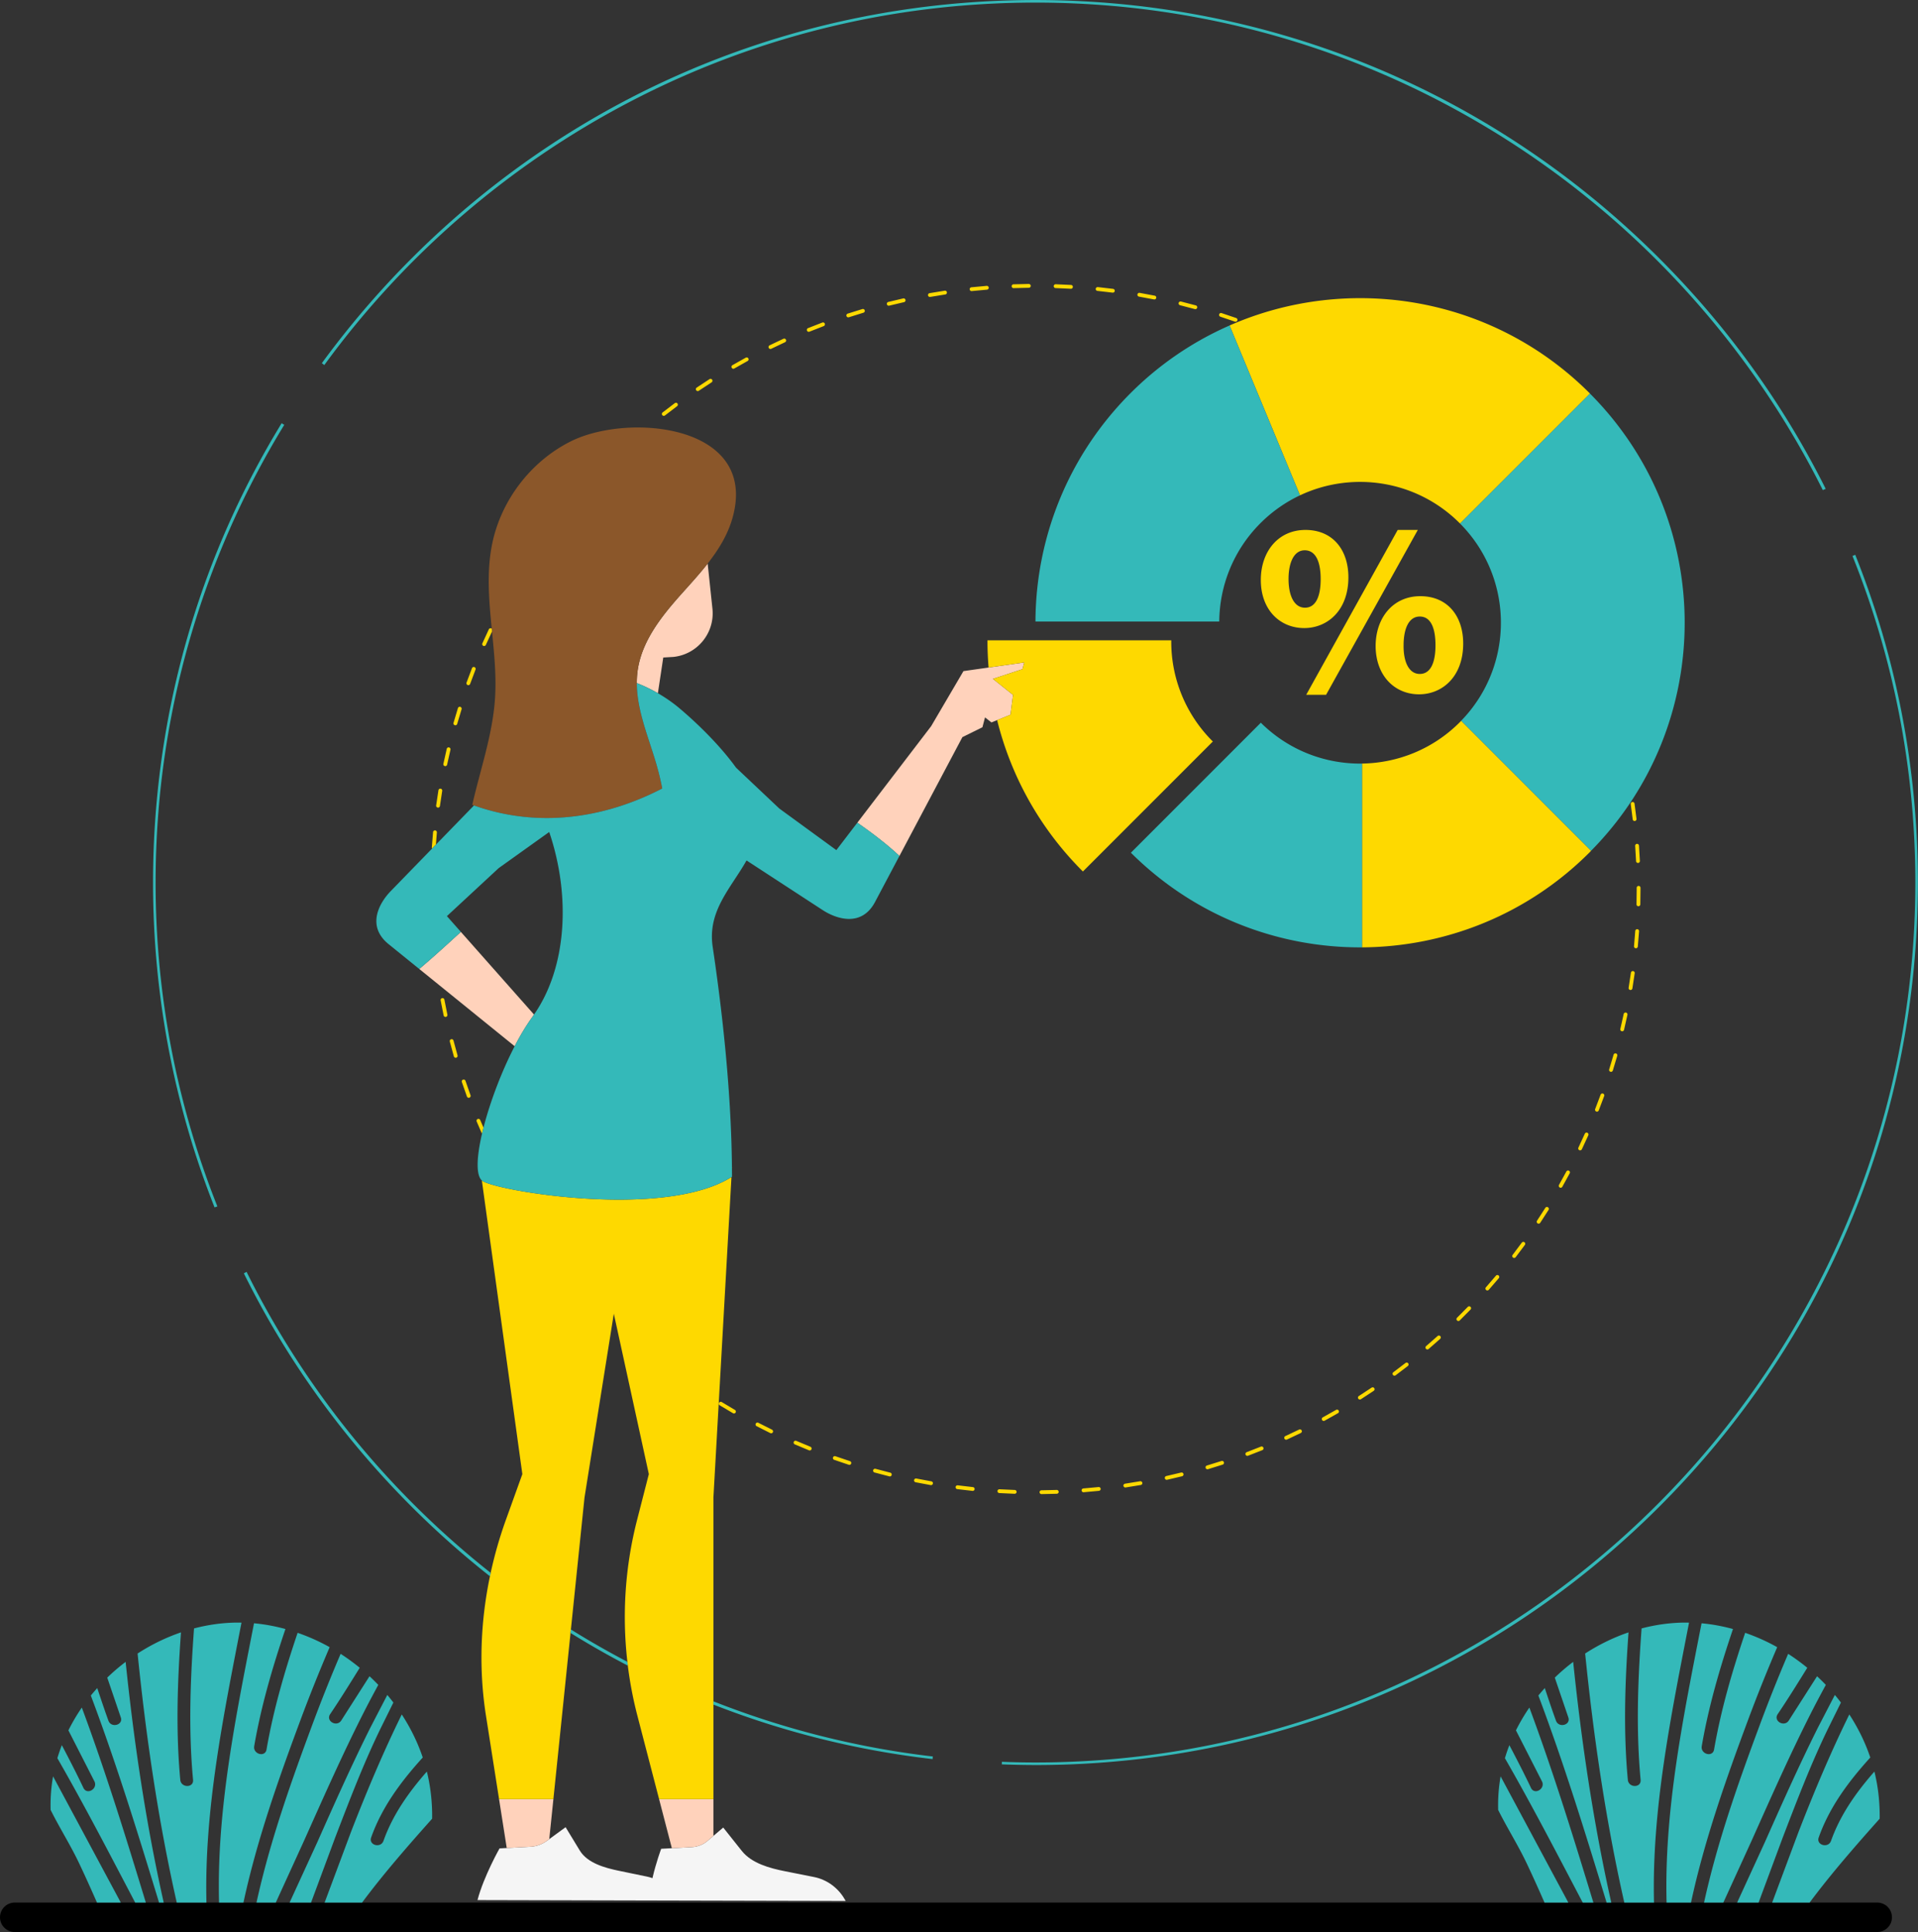
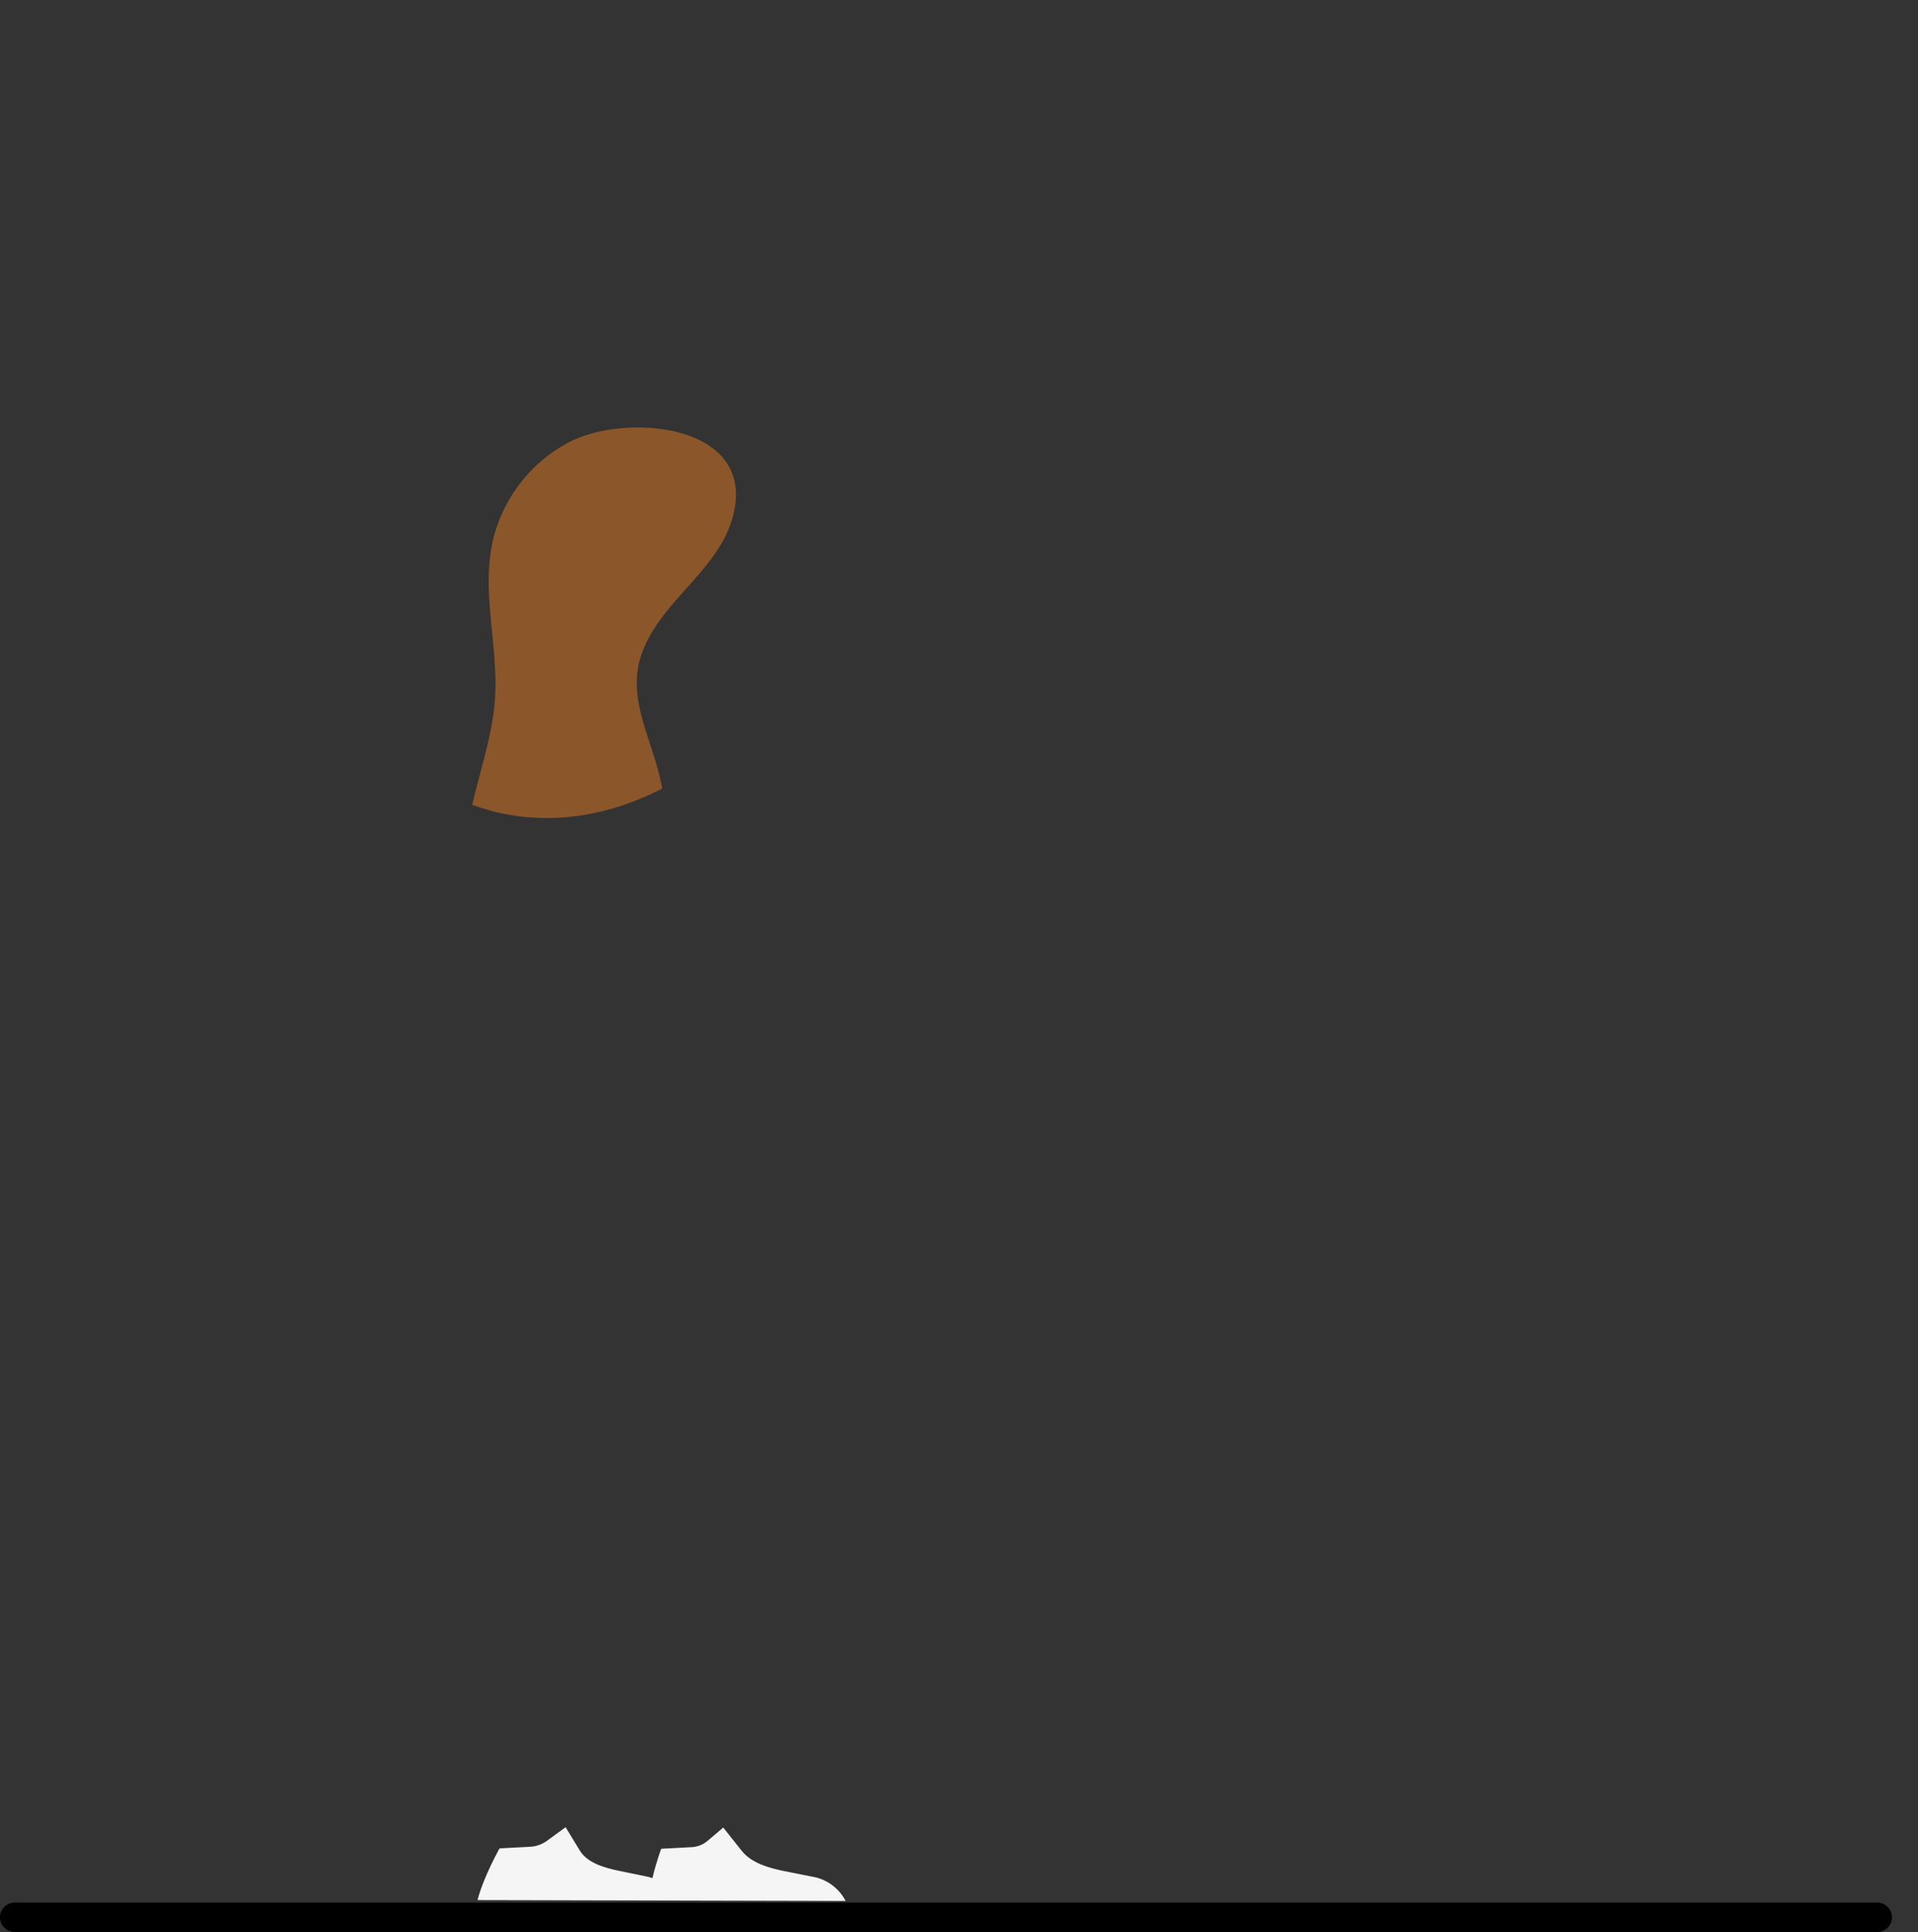
<svg xmlns="http://www.w3.org/2000/svg" viewBox="78.15 78.08 464.08 467.45">
  <rect x="78.15" y="78.08" width="464.08" height="467.45" fill="#333333" stroke="none" />
  <path fill="#f5f5f5" d="M249.304 523.492l1.466-1.244 1.563-1.327.81-.688 4.533 5.698c2.406 2.979 6.723 4.136 10.389 4.867l7.073 1.409c3.056.609 5.773 2.572 7.363 5.319l.269.466-47.627-.112-41.459-.099c1.536-5.798 5.34-12.508 5.34-12.508l1.376-.073.359-.019 5.731-.304c1.431-.076 2.85-.592 4.06-1.477l.5-.366 3.013-2.204.939-.687 3.466 5.695c1.848 2.978 5.95 4.134 9.481 4.864l6.811 1.408c.435.09.852.218 1.259.366.898-3.898 2.114-7.109 2.114-7.109l1.362-.073 1.217-.065 4.81-.258c1.417-.076 2.738-.593 3.782-1.479z" />
-   <path fill="#ffd2bb" d="M206.969 324.126c-1.467 2.003-2.917 4.428-4.29 7.076l-23.086-18.692c3.354-2.838 6.709-5.898 10.064-8.972l17.704 20c-.135.192-.254.399-.392.588zm33.744 201.103l4.81-.258c1.416-.076 2.738-.593 3.781-1.478l1.466-1.244v-8.896h-13.146l3.089 11.876zm-30.163-1.83l.5-.366.999-9.681h-13.146l1.856 11.828 5.731-.304c1.431-.075 2.85-.592 4.06-1.477zm21.886-283.109a21.55 21.55 0 0 0-.203 3.056c1.773.687 3.489 1.522 5.099 2.452l1.3-8.641 2.461-.143c5.829-.616 10.054-5.84 9.438-11.669l-1.154-10.915c-1.943 2.484-4.1 4.842-6.193 7.18-4.863 5.435-9.724 11.458-10.748 18.68zm84.048 11.359l1.554 1.214 1.377-.557 3.235-1.309.622-4.789-4.867-3.884 7.146-2.343.429-1.627-8.631 1.227-6.079.864-7.823 13.33-17.855 23.346c3.51 2.448 7.016 5.092 10.187 8.044l15.233-28.746 4.847-2.392.625-2.378z" />
  <path d="M535.932 541.943c0 1.968-1.595 3.562-3.562 3.562H81.715c-1.968 0-3.563-1.595-3.563-3.562s1.595-3.563 3.563-3.563h19.897 5.757 3.489 2.574 3.201 1.129 3.153 7.183 3.049 5.906 3.159 4.67 3.339 5.19 3.283 9.064H451.86h5.757 3.49 2.574 3.201 1.129 3.153 7.183 3.049 5.906 3.159 4.67 3.339 5.19 3.283 9.064 16.361c1.969.001 3.564 1.596 3.564 3.563z" />
  <path fill="#8b572a" d="M192.835 272.948l-.413-.138c1.931-8.53 4.888-16.874 5.49-25.59.375-5.432-.174-10.9-.713-16.355l-.065-.67c-.68-6.924-1.281-13.822.114-20.592 2.167-10.517 9.349-19.885 18.942-24.708 14.081-7.08 45.8-4.097 39.127 18.737-1.166 3.99-3.365 7.504-5.94 10.796-1.943 2.484-4.1 4.842-6.193 7.18-4.865 5.436-9.726 11.458-10.75 18.681a21.55 21.55 0 0 0-.203 3.056c.011 6.542 2.773 12.961 4.65 19.339.595 2.022 1.102 4.081 1.5 6.159-14.093 7.296-30.107 9.604-45.546 4.105z" />
-   <path fill="#fed900" d="M473.933 307.498c-.254-.024-.44-.249-.417-.503l.3-3.68c.018-.254.237-.441.492-.429.254.018.447.238.429.493l-.302 3.704a.46.46 0 0 1-.459.418l-.043-.003zm1.11-10.614l.046-3.715v-.29c0-.255-.207-.462-.462-.462s-.462.207-.462.462v.29l-.046 3.692c-.006.255.196.467.45.474.262 0 .467-.2.474-.451zm-1.247-14.151l.216 3.686a.46.46 0 0 0 .461.441h.021a.46.46 0 0 0 .44-.482l-.216-3.711a.47.47 0 0 0-.493-.427c-.255.018-.447.239-.429.493zm-1.205 34.86a.5.5 0 0 0 .077.006.46.46 0 0 0 .454-.386l.56-3.674a.46.46 0 0 0-.393-.521.47.47 0 0 0-.521.393l-.556 3.651a.46.46 0 0 0 .379.531zm-1.573 5.818l-.81 3.603a.46.46 0 0 0 .342.556.44.44 0 0 0 .107.013.46.46 0 0 0 .449-.354l.815-3.627c.052-.25-.106-.494-.356-.548-.251-.046-.494.108-.547.357zm-2.447 9.851l-1.061 3.537a.46.46 0 0 0 .302.578.44.44 0 0 0 .138.022.46.46 0 0 0 .44-.324l1.068-3.559a.46.46 0 0 0-.317-.571c-.248-.075-.501.072-.57.317zm-6.956 19.107l-1.551 3.361a.46.46 0 0 0 .416.661.46.46 0 0 0 .417-.262l1.562-3.383c.104-.234-.001-.506-.234-.611s-.506.001-.61.234zm3.815-9.435l-1.311 3.463a.46.46 0 0 0 .26.599.44.44 0 0 0 .17.032.46.46 0 0 0 .429-.292l1.32-3.487a.46.46 0 0 0-.276-.592c-.241-.084-.505.038-.592.277zM347.353 148.882l.06.004a.46.46 0 0 0 .457-.403c.032-.253-.146-.484-.4-.517l-3.691-.426a.47.47 0 0 0-.506.413.46.46 0 0 0 .412.506l3.668.423zm109.794 212.625l-1.782 3.242c-.125.222-.047.503.175.63.072.041.15.06.227.06a.46.46 0 0 0 .402-.234l1.793-3.262c.12-.225.034-.505-.19-.625s-.504-.036-.625.189zM337.246 147.943l.027.001a.46.46 0 0 0 .461-.435.46.46 0 0 0-.434-.487l-3.712-.168c-.263 0-.469.197-.477.446-.008.255.192.469.446.477l3.689.166zm-13.838-.153l3.688-.086c.255-.003.46-.212.457-.467s-.199-.419-.467-.457l-3.711.087a.46.46 0 0 0-.445.477c.009.249.214.446.461.446zM194.342 349.058c-.097-.236-.368-.344-.604-.249s-.347.369-.249.604l1.283 2.975.364-1.488-.794-1.842zm89.06-194.198c.047 0 .096-.007.143-.023l3.524-1.1a.46.46 0 0 0-.263-.885l-3.548 1.107c-.242.079-.375.34-.296.582.065.196.246.319.44.319zM473.12 272.117a.46.46 0 0 0-.392.522l.47 3.663c.028.235.227.409.458.409a.49.49 0 0 0 .054-.003c.253-.029.435-.258.406-.512l-.474-3.685c-.035-.255-.266-.434-.522-.394zm-289.266 7.371c.023-.254-.163-.479-.417-.503s-.479.163-.503.417l-.298 3.704c-.007.098.025.186.072.264l.909-.935.237-2.947zm183.395-126.627a.48.48 0 0 0 .123.016c.203 0 .389-.134.446-.34.068-.246-.078-.5-.323-.568l-3.597-.937a.46.46 0 0 0-.559.338c-.061.247.09.498.337.559l3.573.932zm-9.877-2.338a.46.46 0 0 0 .543-.362.46.46 0 0 0-.362-.543l-3.654-.682c-.245-.045-.49.125-.533.376a.46.46 0 0 0 .376.534l3.63.677zm6.57 283.82l-3.594.846c-.249.055-.406.302-.351.551a.46.46 0 0 0 .451.362c.033 0 .067-.004.1-.011l3.617-.851a.46.46 0 0 0-.223-.897zm-13.574 2.696a.46.46 0 0 0-.389.524.46.46 0 0 0 .455.394c.023 0 .046-.002.069-.005l3.668-.595a.46.46 0 0 0 .375-.534c-.043-.253-.298-.427-.534-.375l-3.644.591zm23.334-5.493l-3.526 1.097c-.244.073-.383.329-.311.575.06.2.244.33.443.33a.47.47 0 0 0 .132-.019l3.548-1.104c.242-.079.375-.34.297-.582s-.342-.374-.583-.297zm9.537-3.476l-3.441 1.342a.46.46 0 0 0-.27.594.46.46 0 0 0 .432.299.44.44 0 0 0 .162-.03l3.462-1.349c.236-.096.351-.365.255-.602s-.365-.347-.6-.254zm9.247-4.125l-3.328 1.574c-.232.106-.334.381-.228.612a.46.46 0 0 0 .42.27c.064 0 .13-.013.192-.041l3.35-1.585c.229-.112.324-.389.212-.618s-.391-.322-.618-.212zm-52.205 14.244a.46.46 0 0 0-.424.496.46.46 0 0 0 .459.426c.013 0 .025-.001.037-.002l3.701-.339a.46.46 0 1 0-.096-.918l-3.677.337zm-20.342 1.12l3.712.172c.264 0 .469-.197.477-.446s-.191-.468-.446-.477l-3.688-.17c-.248-.023-.473.18-.488.434a.46.46 0 0 0 .433.487zm10.204-.674a.46.46 0 0 0-.457.466c.003.253.209.457.462.457l3.715-.082c.254-.009.454-.223.445-.478s-.227-.447-.478-.446l-3.687.083zm103.156-44.372l-2.599 2.623a.46.46 0 0 0 .324.791.46.46 0 0 0 .324-.133l2.615-2.639a.46.46 0 0 0-.011-.653c-.184-.177-.478-.172-.653.011zm18.755-23.958l-2.003 3.108a.46.46 0 0 0 .13.64c.078.051.167.077.255.077.15 0 .296-.073.385-.206l2.016-3.128c.135-.216.069-.501-.146-.637s-.502-.07-.637.146zm-11.956 16.417l-2.412 2.798a.46.46 0 0 0 .04.651c.087.079.197.116.306.116.127 0 .254-.052.345-.156l2.428-2.816a.46.46 0 1 0-.707-.593zm-38.669 32.459l-3.213 1.804c-.224.123-.307.403-.185.627.084.154.243.241.406.241a.46.46 0 0 0 .221-.056l3.232-1.817a.46.46 0 1 0-.461-.799zm44.932-40.458l-2.213 2.959c-.155.203-.117.492.085.648.084.065.183.096.281.096a.46.46 0 0 0 .366-.18l2.228-2.979a.46.46 0 0 0-.747-.544zm-36.341 35.08l-3.08 2.024a.46.46 0 0 0-.142.638c.088.138.238.214.39.214.086 0 .171-.023.249-.072l3.101-2.038a.46.46 0 0 0 .124-.641c-.144-.212-.431-.268-.642-.125zm8.203-5.967l-2.935 2.235a.46.46 0 0 0 .275.833c.096 0 .192-.03.275-.091l2.953-2.249a.46.46 0 0 0 .079-.648c-.158-.204-.449-.238-.647-.08zm7.772-6.524l-2.774 2.435a.46.46 0 0 0 .301.812c.106 0 .213-.036.3-.111l2.79-2.45a.46.46 0 1 0-.617-.686zm-49.043-245.42c.05.018.103.026.153.026.19 0 .369-.119.436-.309a.46.46 0 0 0-.282-.588l-3.534-1.191c-.241-.078-.502.055-.581.297a.46.46 0 0 0 .298.581l3.51 1.184zM185.885 263.437a.46.46 0 0 0 .451-.367l.806-3.604a.46.46 0 0 0-.899-.213l-.812 3.626c-.052.249.107.495.357.547.033.008.065.011.097.011zm53.162-84.846l2.932-2.238a.46.46 0 0 0-.551-.741l-2.951 2.252a.46.46 0 0 0 .285.825.45.45 0 0 0 .285-.098zm-50.717 74.96a.46.46 0 0 0 .444-.335l1.057-3.538a.46.46 0 0 0-.882-.276l-1.065 3.561a.46.46 0 0 0 .318.571.52.52 0 0 0 .128.017zm114.899-103.634l3.644-.595a.46.46 0 0 0 .388-.525c-.038-.252-.269-.421-.525-.388l-3.667.6a.46.46 0 0 0-.374.535.46.46 0 0 0 .454.381c.026-.001.053-.003.08-.008zm-55.986 22.7l3.079-2.028c.215-.138.277-.423.14-.638a.46.46 0 0 0-.638-.14l-3.098 2.041a.46.46 0 0 0 .259.844c.088 0 .178-.026.258-.079zm62.643 264.82c-.248-.031-.484.147-.517.399s.146.485.399.518l3.691.428c.016.002.032.003.048.003.234 0 .434-.177.459-.414a.46.46 0 0 0-.412-.507l-3.668-.427zM191.469 243.845a.46.46 0 0 0 .434-.304l1.308-3.465a.46.46 0 0 0-.859-.337l-1.317 3.488c-.087.239.037.505.277.592.052.017.105.026.157.026zm5.57-13.72c-.231-.108-.505-.011-.615.219l-1.558 3.384c-.103.233.001.506.234.61a.46.46 0 0 0 .609-.234l1.49-3.236-.065-.67c-.029-.027-.057-.056-.095-.073zm-12.964 43.34a.46.46 0 0 0 .521-.394l.552-3.651a.46.46 0 0 0-.381-.53c-.255-.048-.49.129-.53.38l-.556 3.674a.46.46 0 0 0 .394.521zm4.335 60.528a.44.44 0 0 0 .128-.018.46.46 0 0 0 .316-.571l-.974-3.563c-.064-.247-.316-.393-.563-.331s-.395.317-.331.564l.98 3.584c.059.203.243.335.444.335zm-2.465-9.88a.52.52 0 0 0 .096-.01c.249-.053.409-.299.356-.547l-.722-3.622a.46.46 0 1 0-.908.169l.726 3.644c.047.217.239.366.452.366zm5.619 19.563a.46.46 0 0 0 .158-.028c.24-.088.363-.353.276-.593l-1.222-3.484a.46.46 0 1 0-.876.294l1.23 3.507a.46.46 0 0 0 .434.304zm79.258 83.001a.46.46 0 0 0-.607.24c-.101.234.006.506.24.608l3.437 1.439a.46.46 0 0 0 .601-.256c.096-.236-.019-.506-.255-.602l-3.416-1.429zm3.015-268.32c.058 0 .117-.011.174-.034l3.439-1.345a.46.46 0 1 0-.326-.864l-3.461 1.353a.46.46 0 0 0-.254.602c.073.179.246.288.428.288zm6.459 272.04a.46.46 0 0 0-.589.281c-.085.241.042.505.282.59l3.532 1.195c.047.015.096.023.142.023a.46.46 0 0 0 .439-.319.46.46 0 0 0-.297-.582l-3.509-1.188zm12.893-278.352a.43.43 0 0 0 .112-.014l3.594-.85a.46.46 0 0 0-.201-.901l-3.616.855a.46.46 0 0 0-.336.56.46.46 0 0 0 .447.35zM255.83 167.23l3.21-1.808a.46.46 0 0 0-.442-.809l-3.231 1.819a.46.46 0 0 0-.168.631c.086.147.241.23.4.23a.46.46 0 0 0 .231-.063zm34.164 266.209c-.245-.066-.5.077-.568.323a.46.46 0 0 0 .322.568l3.595.94c.037.009.074.013.111.013.207 0 .395-.141.448-.351.061-.247-.09-.498-.337-.559l-3.571-.934zm9.877 2.349a.46.46 0 0 0-.544.362c-.05.25.112.493.362.544l3.652.685a.44.44 0 0 0 .08.007c.22 0 .415-.158.455-.382a.46.46 0 0 0-.376-.534l-3.629-.682zm-35.306-273.284a.46.46 0 0 0 .203-.047l3.326-1.578a.46.46 0 0 0 .227-.612c-.106-.232-.38-.332-.612-.227l-3.348 1.588c-.229.112-.323.389-.212.618.081.163.245.258.416.258zm48.717-14.002l3.677-.34c.254-.02.444-.243.424-.497a.46.46 0 0 0-.497-.423l-3.7.343a.46.46 0 0 0-.411.507c.025.237.225.414.459.414l.048-.004zm-60.491 268.793c-.218-.133-.502-.064-.635.153s-.065.501.152.635l3.198 1.904a.46.46 0 0 0 .631-.169.46.46 0 0 0-.168-.63l-3.178-1.893zm8.849 5.007a.46.46 0 1 0-.427.819l3.325 1.678c.065.032.134.047.202.047.171 0 .335-.096.415-.259.112-.229.017-.506-.212-.618l-3.303-1.667zm63.911-182.322l-7.146 2.343 4.867 3.884-.622 4.789-3.235 1.309c3.324 13.386 10.203 26.071 20.664 36.532l.09.09 31.44-31.45-.05-.05c-.01-.02-.02-.03-.04-.04a33.96 33.96 0 0 1-9.97-24.22v-.17h-44.47c-.008 2.196.094 4.392.269 6.582l8.631-1.227-.428 1.628zm105.781-35.327l.04.04.05.05 31.44-31.44c-.03-.03-.06-.07-.09-.1-23.552-23.552-58.343-28.996-87.115-16.376l17.039 41.093c12.64-5.958 28.186-3.717 38.636 6.733zm.16 48.02c-.06.06-.11.11-.16.17-6.53 6.53-15.07 9.85-23.63 9.97v44.47c19.95-.12 39.86-7.77 55.07-22.99a13.28 13.28 0 0 0 .37-.39l-31.44-31.45c-.07.08-.14.15-.21.22zM255.268 360.486l-.018.004.002.271.016-.275zm-60.529 3.198l9.798 71.038-4.003 11.127a101.27 101.27 0 0 0-3.661 12.762l-.177.832c-2.348 11.26-2.695 22.679-.964 33.709l3.17 20.201h13.146l4.148-40.197.087-.844 3.296-31.941 7.091-44.459 8.473 38.81-2.854 11.127c-2.88 11.225-3.651 22.845-2.337 34.284l.104.926a94.42 94.42 0 0 0 2.313 12.094l5.255 20.201h13.146v-22.868-.788-49.328l4.365-77.514c-16.58 10.39-57.847 3.173-60.396.828zm209.669-145.937c0 8.072-5.104 12.287-10.684 12.287-5.876 0-10.506-4.392-10.506-11.634 0-6.885 4.214-12.109 10.803-12.109 6.647 0 10.387 4.867 10.387 11.456zm-6.708.416c0-3.917-1.068-6.945-3.858-6.945-2.671 0-3.917 3.086-3.917 6.945 0 4.036 1.365 6.944 3.977 6.944 2.552 0 3.798-2.611 3.798-6.944zm-3.502 28.016h4.808l22.199-39.888h-4.867l-22.14 39.888zm16.798-11.753c0-6.885 4.214-12.109 10.803-12.109 6.648 0 10.387 4.867 10.387 11.456 0 8.072-5.104 12.287-10.684 12.287-5.816 0-10.446-4.392-10.506-11.634zm6.767-.237c-.06 4.036 1.306 6.944 3.917 6.944 2.552 0 3.799-2.611 3.799-6.944 0-3.918-1.009-6.945-3.799-6.945-2.73 0-3.917 3.087-3.917 6.945z" />
-   <path fill="#34b9b9" d="M130.064 370.192c-9.763-24.69-14.884-51.248-14.884-78.597 0-39.831 10.846-77.99 31.119-111.126.203.14.413.272.633.393-19.741 32.283-31.13 70.202-31.13 110.733 0 27.662 5.307 54.106 14.95 78.374-.237.066-.466.14-.688.223zM328.692 78.706c83.293 0 155.554 48.089 190.511 117.954a7.86 7.86 0 0 1 .7-.296c-10.168-20.366-23.669-39.178-40.234-55.744-40.327-40.327-93.945-62.536-150.976-62.536s-110.649 22.209-150.975 62.536a216.41 216.41 0 0 0-21.693 25.328c.206.144.402.297.59.458 38.747-53.115 101.444-87.7 172.077-87.7zm-24.888 424.963a9.53 9.53 0 0 1 .055-.631c-18.523-2.162-36.321-6.722-53.09-13.341v.788c16.923 6.622 34.716 11.07 53.035 13.184zm-73.852-23.537c-4.656-2.449-9.222-5.045-13.668-7.821l-.087.844c4.526 2.815 9.151 5.445 13.859 7.902l-.104-.925zm-92.142-94.346a7.46 7.46 0 0 1-.659.364c10.205 20.626 23.817 39.673 40.565 56.421 6.038 6.038 12.38 11.66 18.98 16.871l.177-.832c-24.682-19.524-44.967-44.374-59.063-72.824zm190.882 118.7c-2.72 0-5.427-.054-8.122-.156-.003.203-.01.407-.025.609a218.5 218.5 0 0 0 8.147.168c57.031 0 110.649-22.209 150.976-62.537s62.536-93.945 62.536-150.975c0-27.61-5.22-54.414-15.166-79.303-.213.109-.435.208-.663.298 9.803 24.441 15.208 51.102 15.208 79.004-.001 117.39-95.503 212.892-212.891 212.892zm44.47-276.033c.07-8.62 3.39-17.22 9.97-23.8 2.86-2.86 6.104-5.102 9.564-6.733l-17.039-41.093a78.29 78.29 0 0 0-23.965 16.376c-15.26 15.27-22.93 35.25-23 55.25h44.47zm58.54 24l31.44 31.45c30.27-30.68 30.18-80.05-.28-110.6l-31.44 31.44c13.09 13.18 13.18 34.41.28 47.71zm-24.26 10.37c-8.76.05-17.52-3.24-24.22-9.89l-31.44 31.45c15.45 15.39 35.7 23.02 55.92 22.9v-44.47c-.09.01-.17.01-.26.01zm49.748 274.746l-15.952-29.72c-.479 2.686-.663 5.403-.594 8.111 2.156 4.339 4.794 8.48 6.863 12.841 1.504 3.169 2.941 6.369 4.354 9.58h5.757l-.428-.812zm1.606-57.42c-1.559 1.179-3.045 2.452-4.448 3.809l3.266 9.595c.68 1.877-2.309 2.678-2.982.822-.948-2.613-1.83-5.249-2.702-7.887-.529.591-1.055 1.187-1.554 1.802 6.19 16.46 11.375 33.265 16.506 50.091h1.129c-4.297-19.167-7.184-38.645-9.215-58.232zm-10.599 11.054a45.15 45.15 0 0 0-3.248 5.514l6.307 12.36c.85 1.79-1.817 3.357-2.67 1.561-1.658-3.49-3.43-6.921-5.225-10.34a41.24 41.24 0 0 0-1.081 3.153c6.496 11.304 12.498 22.879 18.558 34.425l.269.505h2.574c-4.823-15.844-9.717-31.662-15.484-47.178zm38.633-20.549l-.632-.016c-3.675-.008-7.317.49-10.85 1.417-.891 12.198-1.377 24.402-.235 36.64.185 1.984-2.909 1.965-3.092 0-1.112-11.918-.68-23.806.166-35.685-3.685 1.261-7.216 2.99-10.495 5.117 2.053 20.271 4.997 40.43 9.474 60.255h7.183c-.543-22.631 4.117-45.205 8.481-67.728zm22.738 51.82c3.411-8.87 6.807-17.8 10.98-26.345l3.034-6.139c-.475-.625-.964-1.238-1.469-1.839l-4.089 7.884c-4.557 9.109-8.694 18.403-12.833 27.706l-6.72 14.639h5.19l5.907-15.906zm-8.535-28.065c2.23-6.001 4.611-11.94 7.129-17.818-2.478-1.389-5.076-2.547-7.75-3.474-3.117 9.239-5.858 18.586-7.523 28.236-.338 1.96-3.317 1.124-2.982-.822 1.671-9.683 4.425-19.063 7.556-28.332-2.487-.679-5.029-1.155-7.604-1.387-4.385 22.466-9.06 45.014-8.461 67.57h5.906c3.236-15.038 8.455-29.783 13.729-43.973zm.942 28.993c4.625-10.326 9.188-20.666 14.304-30.763 1.18-2.329 2.408-4.63 3.651-6.922-.687-.718-1.396-1.415-2.125-2.09l-6.853 10.731c-1.109 1.642-3.787.092-2.67-1.561 2.485-3.678 4.822-7.45 7.159-11.222a51.32 51.32 0 0 0-4.623-3.372 382.11 382.11 0 0 0-6.804 17.029c-5.172 13.916-10.323 28.392-13.552 43.15h4.67l6.843-14.98zm30.981-5.308c.053-3.658-.314-7.322-1.155-10.91-.039-.164-.086-.326-.127-.49-4.423 5.045-8.256 10.467-10.487 16.754-.662 1.865-3.648 1.057-2.982-.822 2.614-7.367 7.245-13.561 12.482-19.338-1.238-3.674-2.96-7.171-5.076-10.418-4.573 9.307-8.55 18.781-12.299 28.453l-6.367 17.059h9.064c5.254-7.057 11.119-13.75 16.947-20.288zm-426.014 19.475l-15.952-29.72c-.479 2.686-.663 5.403-.594 8.111 2.156 4.339 4.794 8.48 6.863 12.841 1.504 3.169 2.941 6.369 4.354 9.58h5.757l-.428-.812zm1.605-57.42c-1.559 1.179-3.045 2.452-4.448 3.809l3.266 9.595c.68 1.877-2.309 2.678-2.982.822-.948-2.613-1.83-5.249-2.702-7.887-.529.591-1.055 1.187-1.554 1.802 6.19 16.46 11.375 33.265 16.506 50.091h1.129c-4.297-19.167-7.184-38.645-9.215-58.232zm-10.598 11.054a45.15 45.15 0 0 0-3.248 5.514l6.307 12.36c.85 1.79-1.817 3.357-2.67 1.561-1.658-3.49-3.43-6.921-5.225-10.34a41.24 41.24 0 0 0-1.081 3.153c6.496 11.304 12.498 22.879 18.558 34.425l.269.505h2.574c-4.824-15.844-9.718-31.662-15.484-47.178zm38.632-20.549l-.632-.016c-3.675-.008-7.317.49-10.85 1.417-.891 12.198-1.377 24.402-.235 36.64.185 1.984-2.909 1.965-3.092 0-1.112-11.918-.68-23.806.166-35.685-3.685 1.261-7.216 2.99-10.495 5.117 2.053 20.271 4.997 40.43 9.474 60.255h7.183c-.543-22.631 4.117-45.205 8.481-67.728zm22.738 51.82c3.411-8.87 6.807-17.8 10.98-26.345l3.034-6.139c-.475-.625-.964-1.238-1.469-1.839l-4.089 7.884c-4.557 9.109-8.694 18.403-12.833 27.706l-6.72 14.639h5.19l5.907-15.906zm-8.535-28.065c2.23-6.001 4.611-11.94 7.129-17.818-2.478-1.389-5.076-2.547-7.75-3.474-3.117 9.239-5.858 18.586-7.523 28.236-.338 1.96-3.317 1.124-2.982-.822 1.671-9.683 4.425-19.063 7.556-28.332-2.487-.679-5.029-1.155-7.604-1.387-4.385 22.466-9.06 45.014-8.461 67.57h5.906c3.236-15.038 8.455-29.783 13.729-43.973zm.942 28.993c4.625-10.326 9.188-20.666 14.304-30.763 1.18-2.329 2.408-4.63 3.651-6.922-.687-.718-1.396-1.415-2.125-2.09l-6.853 10.731c-1.109 1.642-3.787.092-2.67-1.561 2.485-3.678 4.822-7.45 7.159-11.222a51.32 51.32 0 0 0-4.623-3.372c-2.4 5.619-4.673 11.295-6.804 17.029-5.172 13.916-10.323 28.392-13.552 43.15h4.67l6.843-14.98zm30.981-5.308c.053-3.658-.314-7.322-1.155-10.91-.039-.164-.086-.326-.127-.49-4.423 5.045-8.256 10.467-10.487 16.754-.662 1.865-3.648 1.057-2.982-.822 2.614-7.367 7.245-13.561 12.482-19.338-1.238-3.674-2.96-7.171-5.076-10.418-4.573 9.307-8.55 18.781-12.299 28.453l-6.367 17.059h9.064c5.254-7.057 11.119-13.75 16.947-20.288zm97.809-234.336l-13.809-10.068-10.464-9.886c-4.956-6.855-11.759-12.753-13.849-14.498-1.488-1.242-3.205-2.437-5.061-3.509a36.95 36.95 0 0 0-5.099-2.452c.011 6.542 2.773 12.961 4.65 19.339.595 2.022 1.102 4.081 1.5 6.159-14.096 7.295-30.109 9.603-45.548 4.104l-3.252 3.346-5.967 6.141-.909.935-10.036 10.327c-2.735 2.814-6.003 8.495-.348 12.927l7.269 5.885c3.354-2.838 6.709-5.898 10.064-8.972l-3.375-3.812 12.533-11.617 12.224-8.736c5.314 15.694 4.169 32.928-3.679 44.166-.134.193-.253.399-.391.588-1.467 2.003-2.917 4.428-4.29 7.076-3.186 6.141-5.956 13.497-7.542 19.698l-.364 1.488c-1.271 5.484-1.5 9.837-.099 11.233.016.02.043.041.066.062 2.549 2.345 43.815 9.562 60.395-.828.044-.027.09-.053.133-.081l-.015-2.014-.002-.271c-.18-19.59-2.621-39.678-4.659-53.346-1.293-8.672 4.398-14.159 8.192-20.888l18.432 12.017c3.287 2.143 9.49 4.259 12.752-2.142l5.81-10.964c-3.171-2.952-6.676-5.596-10.187-8.044l-5.075 6.637z" />
</svg>